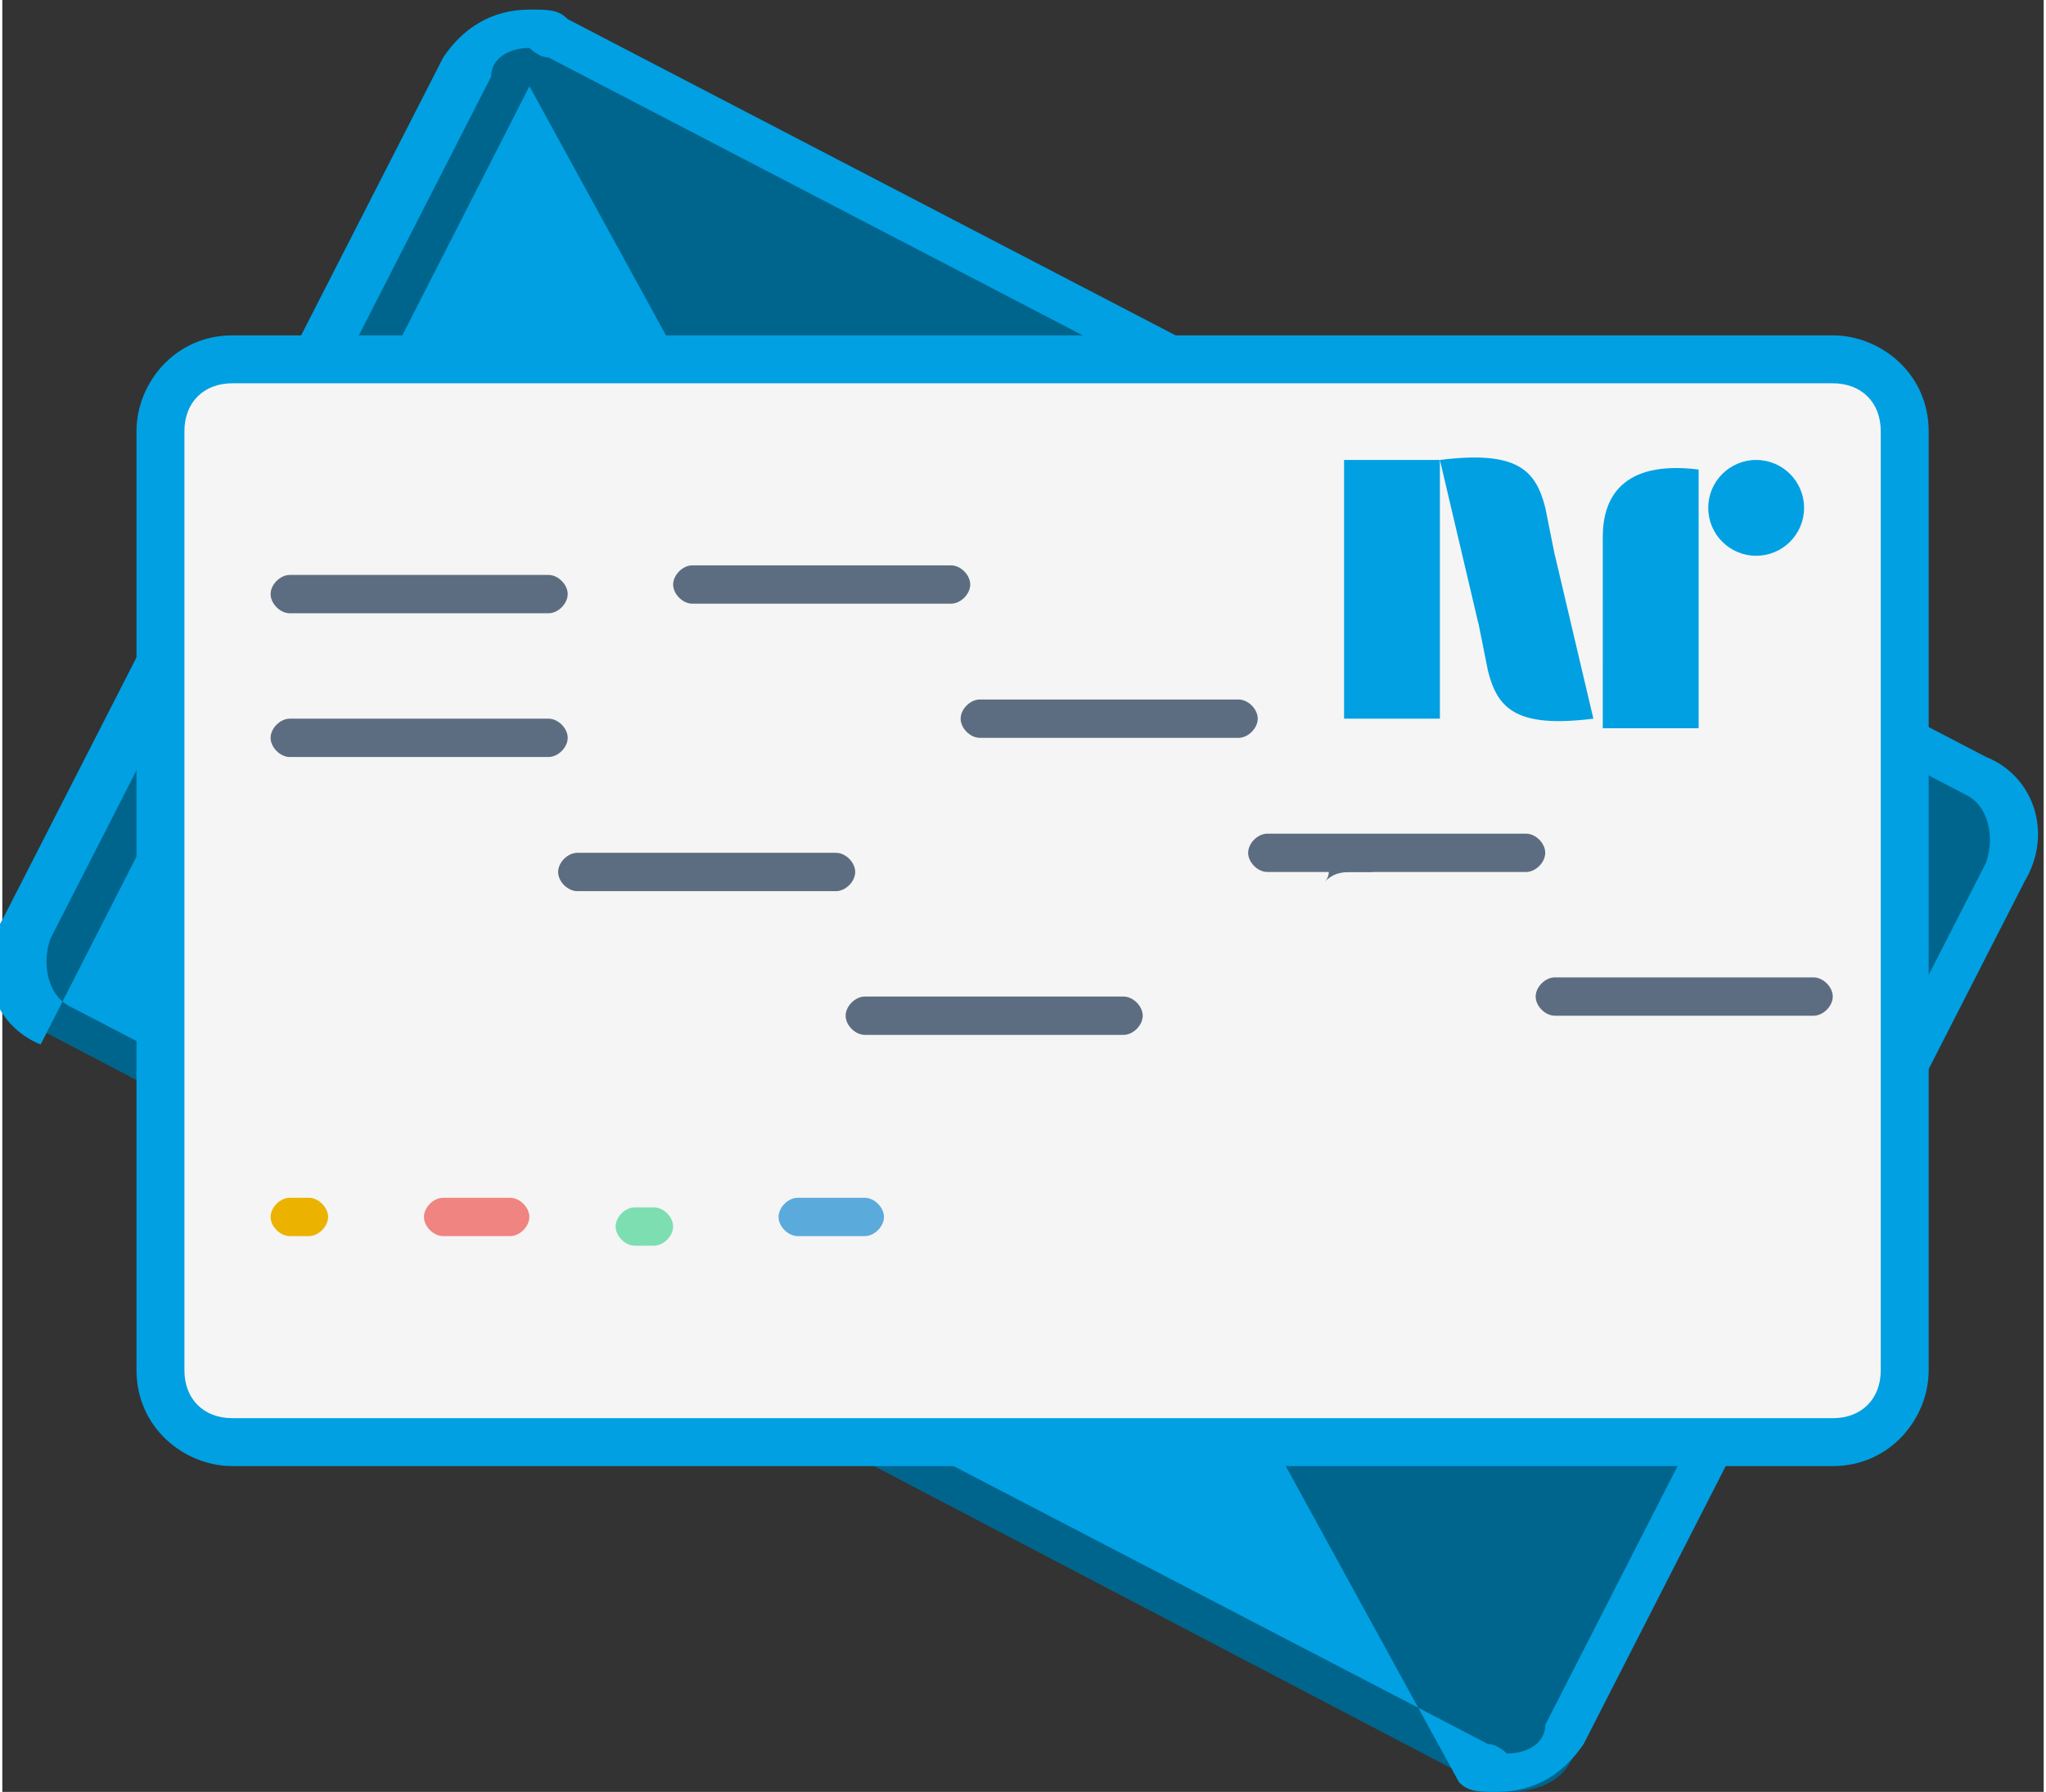
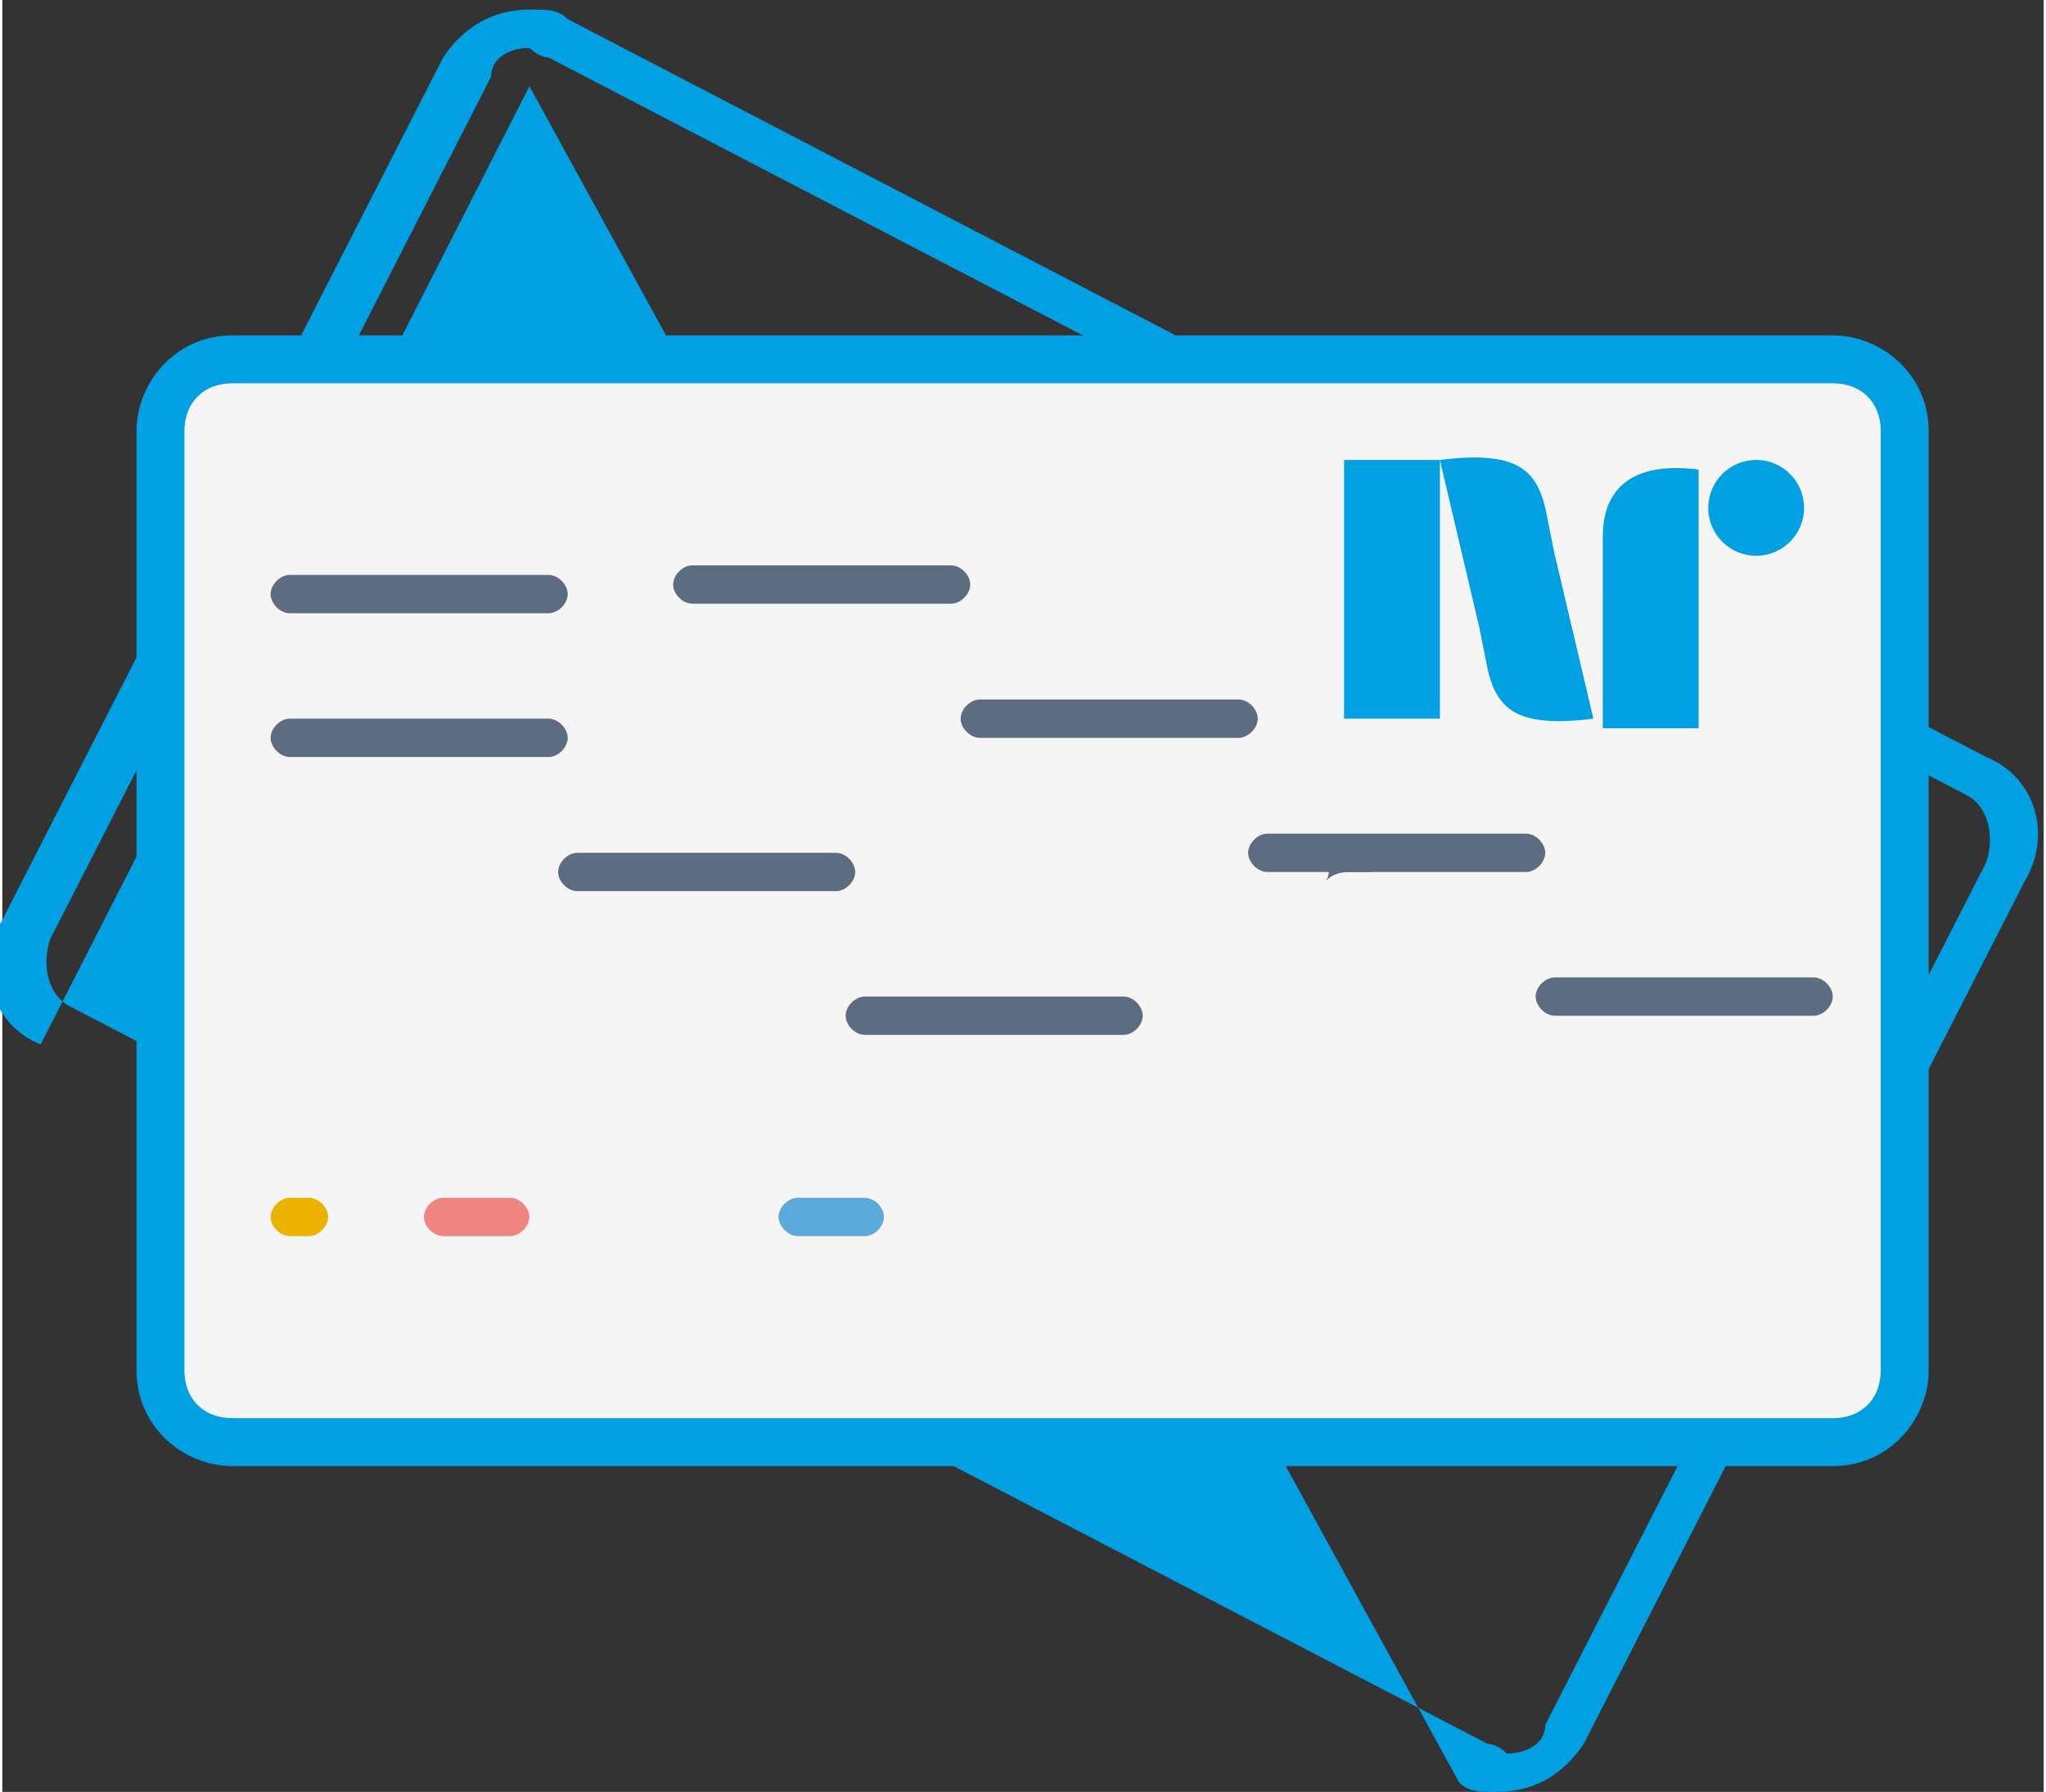
<svg xmlns="http://www.w3.org/2000/svg" xml:space="preserve" width="0.927in" height="0.812in" style="shape-rendering:geometricPrecision; text-rendering:geometricPrecision; image-rendering:optimizeQuality; fill-rule:evenodd; clip-rule:evenodd" viewBox="0 0 0.213 0.187">
  <rect x="0" y="0" width="0.213" height="0.187" fill="#333333" stroke="none" />
  <defs>
    <style type="text/css">
   
    .str1 {stroke:#008AC2;stroke-width:0}
    .str0 {stroke:#008AC2;stroke-width:0.001}
    .fil10 {fill:#00A0E3}
    .fil3 {fill:black}
    .fil5 {fill:whitesmoke}
    .fil1 {fill:#00658C}
    .fil2 {fill:#00A0E3;fill-rule:nonzero}
    .fil9 {fill:#5BAADC;fill-rule:nonzero}
    .fil4 {fill:#5D6D81;fill-rule:nonzero}
    .fil8 {fill:#7DDEB1;fill-rule:nonzero}
    .fil6 {fill:#EBB200;fill-rule:nonzero}
    .fil7 {fill:#F08481;fill-rule:nonzero}
    .fil0 {fill:#FEFEFE;fill-rule:nonzero}
   
  </style>
  </defs>
  <symbol id="Symbol1" viewBox="0.666 0.488 0.178 0.019">
    <path class="fil0" d="M0.666 0.488l0.006 0 0 0.007 0.006 0 0 -0.007 0.006 0 0 0.019 -0.006 0 0 -0.008 -0.006 0 0 0.008 -0.006 0 0 -0.019zm0.02 0l0.007 0 0.004 0.006 0.004 -0.006 0.006 0 -0.007 0.011 0 0.008 -0.006 0 0 -0.008 -0.007 -0.011zm0.022 0l0.009 0c0.002,0 0.003,0 0.004,0.001 0.001,0 0.002,0.001 0.003,0.002 0.001,0.001 0.001,0.002 0.002,0.003 0,0.001 0,0.002 0,0.004 0,0.002 -0,0.004 -0.001,0.005 -0,0.001 -0.001,0.002 -0.002,0.003 -0.001,0.001 -0.002,0.001 -0.003,0.002 -0.001,0 -0.002,0.001 -0.004,0.001l-0.009 0 0 -0.019 0 0 0 9.06298e-007zm0.006 0.004l0 0.01 0.001 0c0.001,0 0.002,-0 0.003,-0 0.001,-0 0.001,-0.001 0.001,-0.001 0,-0.001 0,-0.002 0,-0.003 0,-0.002 -0,-0.003 -0.001,-0.004 -0.001,-0.001 -0.002,-0.001 -0.003,-0.001l-0.001 0 0 0zm0.014 -0.004l0.016 0 0 0.004 -0.01 0 0 0.003 0.009 0 0 0.004 -0.009 0 0 0.004 0.01 0 0 0.004 -0.016 0 0 -0.019 0 0 -9.06298e-007 0zm0.019 0.019l0 -0.019 0.01 0c0.002,0 0.003,0 0.004,0 0.001,0 0.002,0.001 0.002,0.002 0.001,0.001 0.001,0.002 0.001,0.003 0,0.001 -0,0.002 -0.001,0.003 -0,0.001 -0.001,0.001 -0.002,0.002 -0.001,0 -0.001,0.001 -0.002,0.001 0.001,0 0.001,0 0.002,0.001 0,0 0.001,0 0.001,0.001 0,0.001 0.001,0.001 0.001,0.001l0.003 0.006 -0.007 0 -0.003 -0.006c-0,-0.001 -0.001,-0.001 -0.001,-0.001 -0,-0 -0.001,-0 -0.001,-0l-0.001 0 0 0.008 -0.006 0 9.06298e-007 -1.8126e-006zm0.006 -0.011l0.002 0c0,0 0.001,-8.42857e-005 0.002,-0 0,-7.97542e-005 0.001,-0 0.001,-0.001 0,-0 0,-0.001 0,-0.001 0,-0.001 -0,-0.001 -0.001,-0.001 -0,-0 -0.001,-0 -0.002,-0l-0.003 0 0 0.004 0 0zm0.026 0.008l-0.007 0 -0.001 0.003 -0.006 0 0.007 -0.019 0.006 0 0.007 0.019 -0.006 0 -0.001 -0.003 0 0 9.06298e-007 0zm-0.001 -0.004l-0.002 -0.007 -0.002 0.007 0.004 0zm0.01 -0.012l0.011 0c0.002,0 0.003,0 0.004,0.001 0.001,0.001 0.001,0.002 0.001,0.003 0,0.001 -0,0.002 -0.001,0.003 -0,0.001 -0.001,0.001 -0.002,0.001 0.001,0 0.002,0.001 0.003,0.002 0.001,0.001 0.001,0.002 0.001,0.003 0,0.001 -0,0.002 -0.001,0.003 -0,0.001 -0.001,0.001 -0.002,0.002 -0,0 -0.001,0 -0.002,0.001 -0.001,0 -0.002,0 -0.003,0l-0.01 0 0 -0.019 0 0zm0.006 0.007l0.003 0c0.001,0 0.002,-0 0.002,-0 0,-0 0.001,-0.001 0.001,-0.001 0,-0.001 -0,-0.001 -0.001,-0.001 -0,-0 -0.001,-0 -0.002,-0l-0.003 0 0 0.004 0 0zm0 0.007l0.003 0c0.001,0 0.002,-0 0.002,-0.001 0,-0 0.001,-0.001 0.001,-0.001 0,-0.001 -0,-0.001 -0.001,-0.001 -0,-0 -0.001,-0.001 -0.002,-0.001l-0.003 0 0 0.004 0 0 0 9.06298e-007zm0.025 0.001l-0.007 0 -0.001 0.003 -0.006 0 0.007 -0.019 0.006 0 0.007 0.019 -0.006 0 -0.001 -0.003 0 0 9.06298e-007 0zm-0.001 -0.004l-0.002 -0.007 -0.002 0.007 0.004 0zm0.01 -0.012l0.009 0c0.002,0 0.003,0 0.004,0.001 0.001,0 0.002,0.001 0.003,0.002 0.001,0.001 0.001,0.002 0.002,0.003 0,0.001 0,0.002 0,0.004 0,0.002 -0,0.004 -0.001,0.005 -0,0.001 -0.001,0.002 -0.002,0.003 -0.001,0.001 -0.002,0.001 -0.003,0.002 -0.001,0 -0.002,0.001 -0.004,0.001l-0.009 0 0 -0.019 0 0 0 9.06298e-007zm0.006 0.004l0 0.01 0.001 0c0.001,0 0.002,-0 0.003,-0 0.001,-0 0.001,-0.001 0.001,-0.001 0,-0.001 0,-0.002 0,-0.003 0,-0.002 -0,-0.003 -0.001,-0.004 -0.001,-0.001 -0.002,-0.001 -0.003,-0.001l-0.001 0 0 0z" />
  </symbol>
  <symbol id="Symbol4" viewBox="0.794 0.011 0.178 0.076">
    <path class="fil0" d="M0.849 0.011l0.008 0 0 0.019 0.012 0 0 0.006 -0.02 0 0 -0.025 0 0zm0.021 0.012c0,-0.004 0.001,-0.007 0.003,-0.009 0.002,-0.002 0.005,-0.003 0.009,-0.003 0.004,0 0.007,0.001 0.01,0.003 0.002,0.002 0.003,0.005 0.003,0.009 0,0.003 -0,0.005 -0.001,0.007 -0.001,0.002 -0.002,0.003 -0.004,0.004 -0.002,0.001 -0.004,0.002 -0.007,0.002 -0.003,0 -0.005,-0 -0.007,-0.001 -0.002,-0.001 -0.003,-0.002 -0.004,-0.004 -0.001,-0.002 -0.002,-0.004 -0.002,-0.007l0 0 0 9.06298e-007zm0.008 3.44393e-005c0,0.003 0,0.004 0.001,0.005 0.001,0.001 0.002,0.002 0.004,0.002 0.002,0 0.003,-0.001 0.004,-0.002 0.001,-0.001 0.001,-0.003 0.001,-0.006 0,-0.002 -0,-0.004 -0.001,-0.005 -0.001,-0.001 -0.002,-0.002 -0.004,-0.002 -0.002,0 -0.003,0.001 -0.004,0.002 -0.001,0.001 -0.001,0.003 -0.001,0.005l-9.06298e-007 -9.06298e-007zm0.02 0.004l0.007 -0c0,0.001 0,0.002 0.001,0.003 0.001,0.001 0.002,0.002 0.003,0.002 0.001,0 0.002,-0 0.003,-0.001 0.001,-0.001 0.001,-0.001 0.001,-0.002 0,-0.001 -0,-0.001 -0.001,-0.002 -0.001,-0.001 -0.002,-0.001 -0.004,-0.001 -0.003,-0.001 -0.006,-0.002 -0.007,-0.003 -0.001,-0.001 -0.002,-0.003 -0.002,-0.005 0,-0.001 0,-0.002 0.001,-0.004 0.001,-0.001 0.002,-0.002 0.003,-0.003 0.001,-0.001 0.004,-0.001 0.006,-0.001 0.003,0 0.006,0.001 0.007,0.002 0.002,0.001 0.003,0.003 0.003,0.006l-0.007 0c-0,-0.001 -0.001,-0.002 -0.001,-0.002 -0.001,-0.001 -0.001,-0.001 -0.003,-0.001 -0.001,0 -0.002,0 -0.002,0.001 -0,0 -0.001,0.001 -0.001,0.001 0,0 0,0.001 0.001,0.001 0,0 0.001,0.001 0.003,0.001 0.003,0.001 0.006,0.001 0.007,0.002 0.001,0.001 0.003,0.002 0.003,0.003 0.001,0.001 0.001,0.002 0.001,0.004 0,0.002 -0,0.003 -0.001,0.004 -0.001,0.001 -0.002,0.002 -0.004,0.003 -0.002,0.001 -0.004,0.001 -0.006,0.001 -0.004,0 -0.007,-0.001 -0.009,-0.002 -0.002,-0.002 -0.003,-0.004 -0.003,-0.006l9.06298e-007 9.06298e-007z" />
    <path class="fil0" d="M0.812 0.083l-0.009 0 -0.001 0.004 -0.008 0 0.009 -0.025 0.008 0 0.009 0.025 -0.008 0 -0.001 -0.004 0 0 9.06298e-007 0zm-0.002 -0.005l-0.003 -0.009 -0.003 0.009 0.005 0zm0.013 -0.015l0.007 0 0.009 0.014 0 -0.014 0.007 0 0 0.025 -0.007 0 -0.009 -0.014 0 0.014 -0.007 0 0 -0.025zm0.041 0.016l0 -0.005 0.012 0 0 0.011c-0.002,0.002 -0.004,0.003 -0.006,0.003 -0.002,0.001 -0.004,0.001 -0.006,0.001 -0.003,0 -0.005,-0.001 -0.007,-0.002 -0.002,-0.001 -0.003,-0.003 -0.004,-0.004 -0.001,-0.002 -0.002,-0.004 -0.002,-0.007 0,-0.003 0.001,-0.005 0.002,-0.007 0.001,-0.002 0.003,-0.004 0.005,-0.005 0.002,-0.001 0.004,-0.001 0.007,-0.001 0.003,0 0.005,0 0.006,0.001 0.001,0 0.002,0.001 0.003,0.002 0.001,0.001 0.002,0.002 0.002,0.004l-0.007 0.001c-0,-0.001 -0.001,-0.002 -0.002,-0.002 -0.001,-0 -0.002,-0.001 -0.003,-0.001 -0.002,0 -0.003,0.001 -0.004,0.002 -0.001,0.001 -0.002,0.003 -0.002,0.006 0,0.003 0.001,0.005 0.002,0.006 0.001,0.001 0.002,0.002 0.004,0.002 0.001,0 0.002,-0 0.002,-0 0.001,-0 0.002,-0.001 0.003,-0.001l0 -0.002 -0.005 0 0 0 -9.06298e-007 0zm0.016 -0.016l0.021 0 0 0.005 -0.013 0 0 0.004 0.012 0 0 0.005 -0.012 0 0 0.005 0.013 0 0 0.006 -0.021 0 0 -0.025 0 0zm0.024 0l0.008 0 0 0.019 0.012 0 0 0.006 -0.02 0 0 -0.025 0 0zm0.023 0l0.021 0 0 0.005 -0.013 0 0 0.004 0.012 0 0 0.005 -0.012 0 0 0.005 0.013 0 0 0.006 -0.021 0 0 -0.025 0 0zm0.023 0.017l0.007 -0c0,0.001 0,0.002 0.001,0.003 0.001,0.001 0.002,0.002 0.003,0.002 0.001,0 0.002,-0 0.003,-0.001 0.001,-0.001 0.001,-0.001 0.001,-0.002 0,-0.001 -0,-0.001 -0.001,-0.002 -0.001,-0.001 -0.002,-0.001 -0.004,-0.001 -0.003,-0.001 -0.006,-0.002 -0.007,-0.003 -0.001,-0.001 -0.002,-0.003 -0.002,-0.005 0,-0.001 0,-0.002 0.001,-0.004 0.001,-0.001 0.002,-0.002 0.003,-0.003 0.001,-0.001 0.004,-0.001 0.006,-0.001 0.003,0 0.006,0.001 0.007,0.002 0.002,0.001 0.003,0.003 0.003,0.006l-0.007 0c-0,-0.001 -0.001,-0.002 -0.001,-0.002 -0.001,-0.001 -0.001,-0.001 -0.003,-0.001 -0.001,0 -0.002,0 -0.002,0.001 -0,0 -0.001,0.001 -0.001,0.001 0,0 0,0.001 0.001,0.001 0,0 0.001,0.001 0.003,0.001 0.003,0.001 0.006,0.001 0.007,0.002 0.001,0.001 0.003,0.002 0.003,0.003 0.001,0.001 0.001,0.002 0.001,0.004 0,0.002 -0,0.003 -0.001,0.004 -0.001,0.001 -0.002,0.002 -0.004,0.003 -0.002,0.001 -0.004,0.001 -0.006,0.001 -0.004,0 -0.007,-0.001 -0.009,-0.002 -0.002,-0.002 -0.003,-0.004 -0.003,-0.006l9.06298e-007 9.06298e-007z" />
  </symbol>
  <symbol id="Symbol2" viewBox="0.877 -0.47 0.178 0.03">
    <path class="fil0" d="M0.877 -0.469l0.017 0c0.003,0 0.005,0.001 0.006,0.002 0.001,0.001 0.002,0.003 0.002,0.005 0,0.002 -0.001,0.003 -0.002,0.004 -0.001,0.001 -0.002,0.001 -0.003,0.002 0.002,0 0.004,0.001 0.005,0.003 0.001,0.001 0.001,0.003 0.001,0.005 0,0.001 -0,0.003 -0.001,0.004 -0.001,0.001 -0.002,0.002 -0.003,0.003 -0.001,0 -0.002,0.001 -0.003,0.001 -0.002,0 -0.003,0 -0.004,0l-0.015 0 0 -0.029 0 0 0 -9.06298e-007zm0.009 0.011l0.004 0c0.001,0 0.002,-0 0.003,-0.001 0.001,-0 0.001,-0.001 0.001,-0.002 0,-0.001 -0,-0.001 -0.001,-0.002 -0.001,-0 -0.001,-0.001 -0.003,-0.001l-0.004 0 0 0.005 -9.06298e-007 0zm0 0.011l0.005 0c0.002,0 0.003,-0 0.003,-0.001 0.001,-0.001 0.001,-0.001 0.001,-0.002 0,-0.001 -0,-0.002 -0.001,-0.002 -0.001,-0.001 -0.002,-0.001 -0.003,-0.001l-0.005 0 0 0.006zm0.02 -0.008c0,-0.005 0.001,-0.008 0.004,-0.011 0.003,-0.003 0.006,-0.004 0.011,-0.004 0.005,0 0.008,0.001 0.011,0.004 0.003,0.003 0.004,0.006 0.004,0.011 0,0.003 -0.001,0.006 -0.002,0.008 -0.001,0.002 -0.003,0.004 -0.005,0.005 -0.002,0.001 -0.005,0.002 -0.008,0.002 -0.003,0 -0.006,-0.001 -0.008,-0.002 -0.002,-0.001 -0.004,-0.003 -0.005,-0.005 -0.001,-0.002 -0.002,-0.005 -0.002,-0.008l0 0 9.06298e-007 1.8126e-006zm0.009 3.98771e-005c0,0.003 0.001,0.005 0.002,0.006 0.001,0.001 0.003,0.002 0.004,0.002 0.002,0 0.003,-0.001 0.004,-0.002 0.001,-0.001 0.002,-0.003 0.002,-0.007 0,-0.003 -0.001,-0.005 -0.002,-0.006 -0.001,-0.001 -0.003,-0.002 -0.004,-0.002 -0.002,0 -0.003,0.001 -0.004,0.002 -0.001,0.001 -0.002,0.003 -0.002,0.006l0 -9.06298e-007zm0.023 0.005l0.008 -0.001c0,0.001 0.001,0.002 0.001,0.003 0.001,0.001 0.002,0.002 0.004,0.002 0.001,0 0.002,-0 0.003,-0.001 0.001,-0.001 0.001,-0.001 0.001,-0.002 0,-0.001 -0,-0.001 -0.001,-0.002 -0.001,-0.001 -0.002,-0.001 -0.005,-0.002 -0.004,-0.001 -0.007,-0.002 -0.008,-0.003 -0.002,-0.001 -0.003,-0.003 -0.003,-0.006 0,-0.001 0,-0.003 0.001,-0.004 0.001,-0.001 0.002,-0.002 0.004,-0.003 0.002,-0.001 0.004,-0.001 0.007,-0.001 0.004,0 0.006,0.001 0.008,0.002 0.002,0.001 0.003,0.004 0.003,0.007l-0.008 0c-0,-0.001 -0.001,-0.002 -0.001,-0.003 -0.001,-0.001 -0.002,-0.001 -0.003,-0.001 -0.001,0 -0.002,0 -0.002,0.001 -0.001,0 -0.001,0.001 -0.001,0.002 0,0 0,0.001 0.001,0.001 0,0 0.001,0.001 0.003,0.001 0.004,0.001 0.007,0.002 0.008,0.003 0.002,0.001 0.003,0.002 0.004,0.003 0.001,0.001 0.001,0.003 0.001,0.004 0,0.002 -0.001,0.004 -0.002,0.005 -0.001,0.002 -0.002,0.003 -0.004,0.004 -0.002,0.001 -0.004,0.001 -0.007,0.001 -0.005,0 -0.008,-0.001 -0.01,-0.003 -0.002,-0.002 -0.003,-0.004 -0.003,-0.007l0 0 9.06298e-007 0zm0.028 -0.019l0.027 0 0 0.007 -0.009 0 0 0.022 -0.009 0 0 -0.022 -0.009 0 0 -0.007 0 0zm0.028 0.014c0,-0.005 0.001,-0.008 0.004,-0.011 0.003,-0.003 0.006,-0.004 0.011,-0.004 0.005,0 0.008,0.001 0.011,0.004 0.003,0.003 0.004,0.006 0.004,0.011 0,0.003 -0.001,0.006 -0.002,0.008 -0.001,0.002 -0.003,0.004 -0.005,0.005 -0.002,0.001 -0.005,0.002 -0.008,0.002 -0.003,0 -0.006,-0.001 -0.008,-0.002 -0.002,-0.001 -0.004,-0.003 -0.005,-0.005 -0.001,-0.002 -0.002,-0.005 -0.002,-0.008l0 0 9.06298e-007 1.8126e-006zm0.009 3.98771e-005c0,0.003 0.001,0.005 0.002,0.006 0.001,0.001 0.003,0.002 0.004,0.002 0.002,0 0.003,-0.001 0.004,-0.002 0.001,-0.001 0.002,-0.003 0.002,-0.007 0,-0.003 -0.001,-0.005 -0.002,-0.006 -0.001,-0.001 -0.003,-0.002 -0.004,-0.002 -0.002,0 -0.003,0.001 -0.004,0.002 -0.001,0.001 -0.002,0.003 -0.002,0.006l0 -9.06298e-007zm0.025 -0.014l0.008 0 0.011 0.016 0 -0.016 0.008 0 0 0.029 -0.008 0 -0.011 -0.016 0 0.016 -0.008 0 0 -0.029z" />
  </symbol>
  <symbol id="Fm1-292-0" viewBox="2.973 0.536 1.902 0.203">
    <path class="fil0" d="M2.973 0.536l0.063 0 0 0.071 0.069 0 0 -0.071 0.063 0 0 0.203 -0.063 0 0 -0.082 -0.069 0 0 0.082 -0.063 0 0 -0.203zm0.21 0l0.07 0 0.041 0.068 0.041 -0.068 0.069 0 -0.079 0.118 0 0.085 -0.063 0 0 -0.085 -0.079 -0.118zm0.236 0l0.093 0c0.018,0 0.033,0.003 0.044,0.007 0.011,0.005 0.021,0.012 0.028,0.021 0.007,0.009 0.013,0.02 0.016,0.033 0.003,0.012 0.005,0.025 0.005,0.039 0,0.022 -0.002,0.038 -0.007,0.05 -0.005,0.012 -0.012,0.022 -0.021,0.03 -0.009,0.008 -0.018,0.013 -0.028,0.016 -0.014,0.004 -0.026,0.006 -0.037,0.006l-0.093 0 0 -0.203 9.06298e-007 0zm0.063 0.046l0 0.111 0.015 0c0.013,0 0.022,-0.001 0.028,-0.004 0.006,-0.003 0.01,-0.008 0.013,-0.015 0.003,-0.007 0.005,-0.019 0.005,-0.035 0,-0.021 -0.003,-0.036 -0.01,-0.044 -0.007,-0.008 -0.019,-0.012 -0.035,-0.012l-0.016 0 -9.06298e-007 0zm0.151 -0.046l0.168 0 0 0.043 -0.105 0 0 0.032 0.098 0 0 0.041 -0.098 0 0 0.04 0.108 0 0 0.046 -0.171 0 0 -0.203 0 -9.06298e-007zm0.2 0.203l0 -0.203 0.104 0c0.019,0 0.034,0.002 0.044,0.005 0.01,0.003 0.019,0.009 0.025,0.018 0.006,0.009 0.009,0.02 0.009,0.033 0,0.011 -0.002,0.021 -0.007,0.029 -0.005,0.008 -0.011,0.015 -0.02,0.02 -0.005,0.003 -0.013,0.006 -0.022,0.008 0.007,0.003 0.013,0.005 0.016,0.008 0.002,0.002 0.006,0.005 0.01,0.011 0.004,0.005 0.007,0.01 0.009,0.013l0.03 0.059 -0.071 0 -0.033 -0.062c-0.004,-0.008 -0.008,-0.013 -0.011,-0.016 -0.004,-0.003 -0.01,-0.005 -0.015,-0.005l-0.006 0 0 0.082 -0.063 0zm0.063 -0.121l0.026 0c0.003,0 0.008,-0.001 0.017,-0.003 0.004,-0.001 0.008,-0.003 0.01,-0.006 0.003,-0.003 0.004,-0.007 0.004,-0.012 0,-0.007 -0.002,-0.012 -0.006,-0.015 -0.004,-0.004 -0.012,-0.005 -0.023,-0.005l-0.028 0 0 0.041 9.06298e-007 0zm0.276 0.087l-0.071 0 -0.01 0.033 -0.064 0 0.076 -0.203 0.068 0 0.076 0.203 -0.066 0 -0.01 -0.033 9.06298e-007 0zm-0.013 -0.044l-0.022 -0.073 -0.022 0.073 0.045 0zm0.103 -0.125l0.117 0c0.02,0 0.035,0.005 0.045,0.015 0.01,0.01 0.016,0.022 0.016,0.036 0,0.012 -0.004,0.022 -0.011,0.031 -0.005,0.006 -0.012,0.01 -0.022,0.014 0.015,0.003 0.025,0.01 0.032,0.018 0.007,0.009 0.01,0.019 0.01,0.032 0,0.011 -0.002,0.02 -0.007,0.028 -0.005,0.008 -0.012,0.015 -0.02,0.02 -0.005,0.003 -0.013,0.005 -0.024,0.007 -0.014,0.002 -0.023,0.003 -0.028,0.003l-0.108 0 0 -0.203 -9.06298e-007 9.06298e-007zm0.063 0.08l0.027 0c0.01,0 0.017,-0.002 0.02,-0.005 0.004,-0.003 0.006,-0.008 0.006,-0.015 0,-0.006 -0.002,-0.011 -0.006,-0.014 -0.004,-0.003 -0.011,-0.005 -0.02,-0.005l-0.028 0 0 0.038 0 9.06298e-007zm0 0.08l0.032 0c0.011,0 0.018,-0.002 0.023,-0.006 0.004,-0.004 0.007,-0.009 0.007,-0.015 0,-0.006 -0.002,-0.011 -0.007,-0.014 -0.004,-0.004 -0.012,-0.005 -0.023,-0.005l-0.032 0 0 0.041 9.06298e-007 0zm0.272 0.01l-0.071 0 -0.01 0.033 -0.064 0 0.076 -0.203 0.068 0 0.076 0.203 -0.066 0 -0.01 -0.033 9.06298e-007 0zm-0.013 -0.044l-0.022 -0.073 -0.022 0.073 0.045 0zm0.104 -0.125l0.093 0c0.018,0 0.033,0.003 0.044,0.007 0.011,0.005 0.021,0.012 0.028,0.021 0.007,0.009 0.013,0.02 0.016,0.033 0.003,0.012 0.005,0.025 0.005,0.039 0,0.022 -0.002,0.038 -0.007,0.05 -0.005,0.012 -0.012,0.022 -0.021,0.03 -0.009,0.008 -0.018,0.013 -0.028,0.016 -0.014,0.004 -0.026,0.006 -0.037,0.006l-0.093 0 0 -0.203 9.06298e-007 0zm0.063 0.046l0 0.111 0.015 0c0.013,0 0.022,-0.001 0.028,-0.004 0.006,-0.003 0.01,-0.008 0.013,-0.015 0.003,-0.007 0.005,-0.019 0.005,-0.035 0,-0.021 -0.003,-0.036 -0.01,-0.044 -0.007,-0.008 -0.019,-0.012 -0.035,-0.012l-0.016 0 -9.06298e-007 0z" />
  </symbol>
  <symbol id="Fm2-293-0" viewBox="5.225 -9.632 1.902 0.317">
    <path class="fil0" d="M5.225 -9.627l0.177 0c0.03,0 0.052,0.007 0.068,0.022 0.016,0.015 0.024,0.033 0.024,0.054 0,0.018 -0.006,0.034 -0.017,0.047 -0.008,0.009 -0.019,0.015 -0.033,0.02 0.022,0.005 0.038,0.014 0.049,0.027 0.01,0.013 0.016,0.029 0.016,0.049 0,0.016 -0.004,0.03 -0.011,0.043 -0.007,0.013 -0.017,0.023 -0.03,0.03 -0.008,0.005 -0.02,0.008 -0.036,0.01 -0.021,0.003 -0.035,0.004 -0.042,0.004l-0.163 0 0 -0.306 0 1.8126e-006zm0.096 0.12l0.041 0c0.015,0 0.025,-0.003 0.031,-0.008 0.006,-0.005 0.009,-0.012 0.009,-0.022 0,-0.009 -0.003,-0.016 -0.009,-0.021 -0.006,-0.005 -0.016,-0.008 -0.03,-0.008l-0.042 0 0 0.058zm0 0.12l0.048 0c0.016,0 0.028,-0.003 0.034,-0.009 0.007,-0.006 0.01,-0.014 0.01,-0.023 0,-0.009 -0.003,-0.016 -0.01,-0.022 -0.007,-0.005 -0.018,-0.008 -0.035,-0.008l-0.048 0 0 0.062zm0.217 -0.087c0,-0.05 0.014,-0.089 0.042,-0.117 0.028,-0.028 0.067,-0.042 0.116,-0.042 0.051,0 0.09,0.014 0.118,0.041 0.028,0.027 0.041,0.066 0.041,0.115 0,0.036 -0.006,0.065 -0.018,0.088 -0.012,0.023 -0.029,0.041 -0.052,0.054 -0.023,0.013 -0.051,0.019 -0.085,0.019 -0.035,0 -0.063,-0.005 -0.086,-0.016 -0.023,-0.011 -0.041,-0.028 -0.055,-0.052 -0.014,-0.024 -0.021,-0.054 -0.021,-0.089l0 -1.8126e-006zm0.095 0c0,0.031 0.006,0.053 0.017,0.067 0.011,0.013 0.027,0.02 0.047,0.02 0.02,0 0.036,-0.007 0.047,-0.02 0.011,-0.013 0.017,-0.037 0.017,-0.071 0,-0.029 -0.006,-0.05 -0.017,-0.063 -0.012,-0.013 -0.027,-0.02 -0.047,-0.02 -0.019,0 -0.034,0.007 -0.046,0.02 -0.012,0.013 -0.017,0.036 -0.017,0.067zm0.249 0.051l0.09 -0.006c0.002,0.015 0.006,0.026 0.012,0.033 0.01,0.012 0.024,0.019 0.042,0.019 0.013,0 0.024,-0.003 0.031,-0.009 0.007,-0.006 0.011,-0.014 0.011,-0.022 0,-0.008 -0.003,-0.015 -0.01,-0.021 -0.007,-0.006 -0.023,-0.012 -0.049,-0.018 -0.042,-0.009 -0.071,-0.022 -0.089,-0.037 -0.018,-0.015 -0.027,-0.035 -0.027,-0.059 0,-0.016 0.005,-0.031 0.014,-0.045 0.009,-0.014 0.023,-0.025 0.041,-0.033 0.018,-0.008 0.043,-0.012 0.075,-0.012 0.039,0 0.069,0.007 0.09,0.022 0.021,0.015 0.033,0.038 0.037,0.069l-0.089 0.005c-0.002,-0.014 -0.007,-0.024 -0.015,-0.03 -0.008,-0.006 -0.018,-0.009 -0.031,-0.009 -0.011,0 -0.019,0.002 -0.025,0.007 -0.006,0.005 -0.008,0.01 -0.008,0.017 0,0.005 0.002,0.009 0.007,0.013 0.004,0.004 0.015,0.008 0.032,0.011 0.041,0.009 0.071,0.018 0.089,0.027 0.018,0.009 0.031,0.02 0.039,0.034 0.008,0.013 0.012,0.029 0.012,0.045 0,0.02 -0.005,0.038 -0.016,0.054 -0.011,0.017 -0.026,0.029 -0.046,0.038 -0.019,0.009 -0.044,0.013 -0.074,0.013 -0.052,0 -0.088,-0.01 -0.108,-0.03 -0.02,-0.02 -0.031,-0.046 -0.034,-0.076l9.06298e-007 0zm0.296 -0.205l0.288 0 0 0.076 -0.097 0 0 0.231 -0.095 0 0 -0.231 -0.097 0 0 -0.076 -9.06298e-007 0zm0.296 0.153c0,-0.05 0.014,-0.089 0.042,-0.117 0.028,-0.028 0.067,-0.042 0.116,-0.042 0.051,0 0.09,0.014 0.118,0.041 0.028,0.027 0.041,0.066 0.041,0.115 0,0.036 -0.006,0.065 -0.018,0.088 -0.012,0.023 -0.029,0.041 -0.052,0.054 -0.023,0.013 -0.051,0.019 -0.085,0.019 -0.035,0 -0.063,-0.005 -0.086,-0.016 -0.023,-0.011 -0.041,-0.028 -0.055,-0.052 -0.014,-0.024 -0.021,-0.054 -0.021,-0.089l0 -1.8126e-006zm0.095 0c0,0.031 0.006,0.053 0.017,0.067 0.011,0.013 0.027,0.02 0.047,0.02 0.02,0 0.036,-0.007 0.047,-0.02 0.011,-0.013 0.017,-0.037 0.017,-0.071 0,-0.029 -0.006,-0.05 -0.017,-0.063 -0.012,-0.013 -0.027,-0.02 -0.047,-0.02 -0.019,0 -0.034,0.007 -0.046,0.02 -0.012,0.013 -0.017,0.036 -0.017,0.067zm0.266 -0.154l0.088 0 0.115 0.169 0 -0.169 0.089 0 0 0.306 -0.089 0 -0.115 -0.168 0 0.168 -0.089 0 0 -0.306z" />
  </symbol>
  <symbol id="Symbol6" viewBox="0.877 -0.47 0.178 0.03">
    <path class="fil0" d="M0.877 -0.469l0.017 0c0.003,0 0.005,0.001 0.006,0.002 0.001,0.001 0.002,0.003 0.002,0.005 0,0.002 -0.001,0.003 -0.002,0.004 -0.001,0.001 -0.002,0.001 -0.003,0.002 0.002,0 0.004,0.001 0.005,0.003 0.001,0.001 0.001,0.003 0.001,0.005 0,0.001 -0,0.003 -0.001,0.004 -0.001,0.001 -0.002,0.002 -0.003,0.003 -0.001,0 -0.002,0.001 -0.003,0.001 -0.002,0 -0.003,0 -0.004,0l-0.015 0 0 -0.029 0 0 0 -9.06298e-007zm0.009 0.011l0.004 0c0.001,0 0.002,-0 0.003,-0.001 0.001,-0 0.001,-0.001 0.001,-0.002 0,-0.001 -0,-0.001 -0.001,-0.002 -0.001,-0 -0.001,-0.001 -0.003,-0.001l-0.004 0 0 0.005 -9.06298e-007 0zm0 0.011l0.005 0c0.002,0 0.003,-0 0.003,-0.001 0.001,-0.001 0.001,-0.001 0.001,-0.002 0,-0.001 -0,-0.002 -0.001,-0.002 -0.001,-0.001 -0.002,-0.001 -0.003,-0.001l-0.005 0 0 0.006zm0.02 -0.008c0,-0.005 0.001,-0.008 0.004,-0.011 0.003,-0.003 0.006,-0.004 0.011,-0.004 0.005,0 0.008,0.001 0.011,0.004 0.003,0.003 0.004,0.006 0.004,0.011 0,0.003 -0.001,0.006 -0.002,0.008 -0.001,0.002 -0.003,0.004 -0.005,0.005 -0.002,0.001 -0.005,0.002 -0.008,0.002 -0.003,0 -0.006,-0.001 -0.008,-0.002 -0.002,-0.001 -0.004,-0.003 -0.005,-0.005 -0.001,-0.002 -0.002,-0.005 -0.002,-0.008l0 0 9.06298e-007 1.8126e-006zm0.009 3.98771e-005c0,0.003 0.001,0.005 0.002,0.006 0.001,0.001 0.003,0.002 0.004,0.002 0.002,0 0.003,-0.001 0.004,-0.002 0.001,-0.001 0.002,-0.003 0.002,-0.007 0,-0.003 -0.001,-0.005 -0.002,-0.006 -0.001,-0.001 -0.003,-0.002 -0.004,-0.002 -0.002,0 -0.003,0.001 -0.004,0.002 -0.001,0.001 -0.002,0.003 -0.002,0.006l0 -9.06298e-007zm0.023 0.005l0.008 -0.001c0,0.001 0.001,0.002 0.001,0.003 0.001,0.001 0.002,0.002 0.004,0.002 0.001,0 0.002,-0 0.003,-0.001 0.001,-0.001 0.001,-0.001 0.001,-0.002 0,-0.001 -0,-0.001 -0.001,-0.002 -0.001,-0.001 -0.002,-0.001 -0.005,-0.002 -0.004,-0.001 -0.007,-0.002 -0.008,-0.003 -0.002,-0.001 -0.003,-0.003 -0.003,-0.006 0,-0.001 0,-0.003 0.001,-0.004 0.001,-0.001 0.002,-0.002 0.004,-0.003 0.002,-0.001 0.004,-0.001 0.007,-0.001 0.004,0 0.006,0.001 0.008,0.002 0.002,0.001 0.003,0.004 0.003,0.007l-0.008 0c-0,-0.001 -0.001,-0.002 -0.001,-0.003 -0.001,-0.001 -0.002,-0.001 -0.003,-0.001 -0.001,0 -0.002,0 -0.002,0.001 -0.001,0 -0.001,0.001 -0.001,0.002 0,0 0,0.001 0.001,0.001 0,0 0.001,0.001 0.003,0.001 0.004,0.001 0.007,0.002 0.008,0.003 0.002,0.001 0.003,0.002 0.004,0.003 0.001,0.001 0.001,0.003 0.001,0.004 0,0.002 -0.001,0.004 -0.002,0.005 -0.001,0.002 -0.002,0.003 -0.004,0.004 -0.002,0.001 -0.004,0.001 -0.007,0.001 -0.005,0 -0.008,-0.001 -0.01,-0.003 -0.002,-0.002 -0.003,-0.004 -0.003,-0.007l0 0 9.06298e-007 0zm0.028 -0.019l0.027 0 0 0.007 -0.009 0 0 0.022 -0.009 0 0 -0.022 -0.009 0 0 -0.007 0 0zm0.028 0.014c0,-0.005 0.001,-0.008 0.004,-0.011 0.003,-0.003 0.006,-0.004 0.011,-0.004 0.005,0 0.008,0.001 0.011,0.004 0.003,0.003 0.004,0.006 0.004,0.011 0,0.003 -0.001,0.006 -0.002,0.008 -0.001,0.002 -0.003,0.004 -0.005,0.005 -0.002,0.001 -0.005,0.002 -0.008,0.002 -0.003,0 -0.006,-0.001 -0.008,-0.002 -0.002,-0.001 -0.004,-0.003 -0.005,-0.005 -0.001,-0.002 -0.002,-0.005 -0.002,-0.008l0 0 9.06298e-007 1.8126e-006zm0.009 3.98771e-005c0,0.003 0.001,0.005 0.002,0.006 0.001,0.001 0.003,0.002 0.004,0.002 0.002,0 0.003,-0.001 0.004,-0.002 0.001,-0.001 0.002,-0.003 0.002,-0.007 0,-0.003 -0.001,-0.005 -0.002,-0.006 -0.001,-0.001 -0.003,-0.002 -0.004,-0.002 -0.002,0 -0.003,0.001 -0.004,0.002 -0.001,0.001 -0.002,0.003 -0.002,0.006l0 -9.06298e-007zm0.025 -0.014l0.008 0 0.011 0.016 0 -0.016 0.008 0 0 0.029 -0.008 0 -0.011 -0.016 0 0.016 -0.008 0 0 -0.029z" />
  </symbol>
  <symbol id="Symbol8" viewBox="0.794 0.011 0.178 0.076">
    <path class="fil0" d="M0.849 0.011l0.008 0 0 0.019 0.012 0 0 0.006 -0.02 0 0 -0.025 0 0zm0.021 0.012c0,-0.004 0.001,-0.007 0.003,-0.009 0.002,-0.002 0.005,-0.003 0.009,-0.003 0.004,0 0.007,0.001 0.01,0.003 0.002,0.002 0.003,0.005 0.003,0.009 0,0.003 -0,0.005 -0.001,0.007 -0.001,0.002 -0.002,0.003 -0.004,0.004 -0.002,0.001 -0.004,0.002 -0.007,0.002 -0.003,0 -0.005,-0 -0.007,-0.001 -0.002,-0.001 -0.003,-0.002 -0.004,-0.004 -0.001,-0.002 -0.002,-0.004 -0.002,-0.007l0 0 0 9.06298e-007zm0.008 3.44393e-005c0,0.003 0,0.004 0.001,0.005 0.001,0.001 0.002,0.002 0.004,0.002 0.002,0 0.003,-0.001 0.004,-0.002 0.001,-0.001 0.001,-0.003 0.001,-0.006 0,-0.002 -0,-0.004 -0.001,-0.005 -0.001,-0.001 -0.002,-0.002 -0.004,-0.002 -0.002,0 -0.003,0.001 -0.004,0.002 -0.001,0.001 -0.001,0.003 -0.001,0.005l-9.06298e-007 -9.06298e-007zm0.02 0.004l0.007 -0c0,0.001 0,0.002 0.001,0.003 0.001,0.001 0.002,0.002 0.003,0.002 0.001,0 0.002,-0 0.003,-0.001 0.001,-0.001 0.001,-0.001 0.001,-0.002 0,-0.001 -0,-0.001 -0.001,-0.002 -0.001,-0.001 -0.002,-0.001 -0.004,-0.001 -0.003,-0.001 -0.006,-0.002 -0.007,-0.003 -0.001,-0.001 -0.002,-0.003 -0.002,-0.005 0,-0.001 0,-0.002 0.001,-0.004 0.001,-0.001 0.002,-0.002 0.003,-0.003 0.001,-0.001 0.004,-0.001 0.006,-0.001 0.003,0 0.006,0.001 0.007,0.002 0.002,0.001 0.003,0.003 0.003,0.006l-0.007 0c-0,-0.001 -0.001,-0.002 -0.001,-0.002 -0.001,-0.001 -0.001,-0.001 -0.003,-0.001 -0.001,0 -0.002,0 -0.002,0.001 -0,0 -0.001,0.001 -0.001,0.001 0,0 0,0.001 0.001,0.001 0,0 0.001,0.001 0.003,0.001 0.003,0.001 0.006,0.001 0.007,0.002 0.001,0.001 0.003,0.002 0.003,0.003 0.001,0.001 0.001,0.002 0.001,0.004 0,0.002 -0,0.003 -0.001,0.004 -0.001,0.001 -0.002,0.002 -0.004,0.003 -0.002,0.001 -0.004,0.001 -0.006,0.001 -0.004,0 -0.007,-0.001 -0.009,-0.002 -0.002,-0.002 -0.003,-0.004 -0.003,-0.006l9.06298e-007 9.06298e-007z" />
    <path class="fil0" d="M0.812 0.083l-0.009 0 -0.001 0.004 -0.008 0 0.009 -0.025 0.008 0 0.009 0.025 -0.008 0 -0.001 -0.004 0 0 9.06298e-007 0zm-0.002 -0.005l-0.003 -0.009 -0.003 0.009 0.005 0zm0.013 -0.015l0.007 0 0.009 0.014 0 -0.014 0.007 0 0 0.025 -0.007 0 -0.009 -0.014 0 0.014 -0.007 0 0 -0.025zm0.041 0.016l0 -0.005 0.012 0 0 0.011c-0.002,0.002 -0.004,0.003 -0.006,0.003 -0.002,0.001 -0.004,0.001 -0.006,0.001 -0.003,0 -0.005,-0.001 -0.007,-0.002 -0.002,-0.001 -0.003,-0.003 -0.004,-0.004 -0.001,-0.002 -0.002,-0.004 -0.002,-0.007 0,-0.003 0.001,-0.005 0.002,-0.007 0.001,-0.002 0.003,-0.004 0.005,-0.005 0.002,-0.001 0.004,-0.001 0.007,-0.001 0.003,0 0.005,0 0.006,0.001 0.001,0 0.002,0.001 0.003,0.002 0.001,0.001 0.002,0.002 0.002,0.004l-0.007 0.001c-0,-0.001 -0.001,-0.002 -0.002,-0.002 -0.001,-0 -0.002,-0.001 -0.003,-0.001 -0.002,0 -0.003,0.001 -0.004,0.002 -0.001,0.001 -0.002,0.003 -0.002,0.006 0,0.003 0.001,0.005 0.002,0.006 0.001,0.001 0.002,0.002 0.004,0.002 0.001,0 0.002,-0 0.002,-0 0.001,-0 0.002,-0.001 0.003,-0.001l0 -0.002 -0.005 0 0 0 -9.06298e-007 0zm0.016 -0.016l0.021 0 0 0.005 -0.013 0 0 0.004 0.012 0 0 0.005 -0.012 0 0 0.005 0.013 0 0 0.006 -0.021 0 0 -0.025 0 0zm0.024 0l0.008 0 0 0.019 0.012 0 0 0.006 -0.02 0 0 -0.025 0 0zm0.023 0l0.021 0 0 0.005 -0.013 0 0 0.004 0.012 0 0 0.005 -0.012 0 0 0.005 0.013 0 0 0.006 -0.021 0 0 -0.025 0 0zm0.023 0.017l0.007 -0c0,0.001 0,0.002 0.001,0.003 0.001,0.001 0.002,0.002 0.003,0.002 0.001,0 0.002,-0 0.003,-0.001 0.001,-0.001 0.001,-0.001 0.001,-0.002 0,-0.001 -0,-0.001 -0.001,-0.002 -0.001,-0.001 -0.002,-0.001 -0.004,-0.001 -0.003,-0.001 -0.006,-0.002 -0.007,-0.003 -0.001,-0.001 -0.002,-0.003 -0.002,-0.005 0,-0.001 0,-0.002 0.001,-0.004 0.001,-0.001 0.002,-0.002 0.003,-0.003 0.001,-0.001 0.004,-0.001 0.006,-0.001 0.003,0 0.006,0.001 0.007,0.002 0.002,0.001 0.003,0.003 0.003,0.006l-0.007 0c-0,-0.001 -0.001,-0.002 -0.001,-0.002 -0.001,-0.001 -0.001,-0.001 -0.003,-0.001 -0.001,0 -0.002,0 -0.002,0.001 -0,0 -0.001,0.001 -0.001,0.001 0,0 0,0.001 0.001,0.001 0,0 0.001,0.001 0.003,0.001 0.003,0.001 0.006,0.001 0.007,0.002 0.001,0.001 0.003,0.002 0.003,0.003 0.001,0.001 0.001,0.002 0.001,0.004 0,0.002 -0,0.003 -0.001,0.004 -0.001,0.001 -0.002,0.002 -0.004,0.003 -0.002,0.001 -0.004,0.001 -0.006,0.001 -0.004,0 -0.007,-0.001 -0.009,-0.002 -0.002,-0.002 -0.003,-0.004 -0.003,-0.006l9.06298e-007 9.06298e-007z" />
  </symbol>
  <symbol id="Fm3-94-0" viewBox="0.473 -0.891 0.808 0.982">
    <polygon class="fil0 str0" points="0.71,-0.608 0.647,-0.608 0.647,-0.668 0.71,-0.668 " />
    <polygon class="fil0 str0" points="0.619,-0.585 0.595,-0.585 0.595,-0.608 0.619,-0.608 " />
    <polygon class="fil0 str0" points="1.279,-0.673 1.216,-0.673 1.216,-0.734 1.279,-0.734 " />
    <polygon class="fil0 str0" points="1.189,-0.65 1.165,-0.65 1.165,-0.673 1.189,-0.673 " />
    <polygon class="fil0 str0" points="0.757,-0.304 0.719,-0.304 0.719,-0.34 0.757,-0.34 " />
    <polygon class="fil0 str0" points="0.497,-0.285 0.474,-0.285 0.474,-0.308 0.497,-0.308 " />
    <polygon class="fil0 str0" points="1.256,-0.28 1.28,-0.28 1.28,-0.303 1.256,-0.303 " />
    <polygon class="fil0 str0" points="0.87,-0.868 0.846,-0.868 0.846,-0.89 0.87,-0.89 " />
    <polygon class="fil0 str0" points="1.092,0.034 1.032,0.034 1.032,-0.024 1.092,-0.024 " />
    <polygon class="fil0 str0" points="1.005,0.056 0.982,0.056 0.982,0.034 1.005,0.034 " />
    <polygon class="fil0 str0" points="0.508,0.076 0.571,0.076 0.571,0.016 0.508,0.016 " />
    <polygon class="fil0 str0" points="0.595,0.09 0.619,0.09 0.619,0.067 0.595,0.067 " />
  </symbol>
  <symbol id="Symbol5" viewBox="0.666 0.488 0.178 0.019">
    <path class="fil0" d="M0.666 0.488l0.006 0 0 0.007 0.006 0 0 -0.007 0.006 0 0 0.019 -0.006 0 0 -0.008 -0.006 0 0 0.008 -0.006 0 0 -0.019zm0.02 0l0.007 0 0.004 0.006 0.004 -0.006 0.006 0 -0.007 0.011 0 0.008 -0.006 0 0 -0.008 -0.007 -0.011zm0.022 0l0.009 0c0.002,0 0.003,0 0.004,0.001 0.001,0 0.002,0.001 0.003,0.002 0.001,0.001 0.001,0.002 0.002,0.003 0,0.001 0,0.002 0,0.004 0,0.002 -0,0.004 -0.001,0.005 -0,0.001 -0.001,0.002 -0.002,0.003 -0.001,0.001 -0.002,0.001 -0.003,0.002 -0.001,0 -0.002,0.001 -0.004,0.001l-0.009 0 0 -0.019 0 0 0 9.06298e-007zm0.006 0.004l0 0.01 0.001 0c0.001,0 0.002,-0 0.003,-0 0.001,-0 0.001,-0.001 0.001,-0.001 0,-0.001 0,-0.002 0,-0.003 0,-0.002 -0,-0.003 -0.001,-0.004 -0.001,-0.001 -0.002,-0.001 -0.003,-0.001l-0.001 0 0 0zm0.014 -0.004l0.016 0 0 0.004 -0.01 0 0 0.003 0.009 0 0 0.004 -0.009 0 0 0.004 0.01 0 0 0.004 -0.016 0 0 -0.019 0 0 -9.06298e-007 0zm0.019 0.019l0 -0.019 0.01 0c0.002,0 0.003,0 0.004,0 0.001,0 0.002,0.001 0.002,0.002 0.001,0.001 0.001,0.002 0.001,0.003 0,0.001 -0,0.002 -0.001,0.003 -0,0.001 -0.001,0.001 -0.002,0.002 -0.001,0 -0.001,0.001 -0.002,0.001 0.001,0 0.001,0 0.002,0.001 0,0 0.001,0 0.001,0.001 0,0.001 0.001,0.001 0.001,0.001l0.003 0.006 -0.007 0 -0.003 -0.006c-0,-0.001 -0.001,-0.001 -0.001,-0.001 -0,-0 -0.001,-0 -0.001,-0l-0.001 0 0 0.008 -0.006 0 9.06298e-007 -1.8126e-006zm0.006 -0.011l0.002 0c0,0 0.001,-8.42857e-005 0.002,-0 0,-7.97542e-005 0.001,-0 0.001,-0.001 0,-0 0,-0.001 0,-0.001 0,-0.001 -0,-0.001 -0.001,-0.001 -0,-0 -0.001,-0 -0.002,-0l-0.003 0 0 0.004 0 0zm0.026 0.008l-0.007 0 -0.001 0.003 -0.006 0 0.007 -0.019 0.006 0 0.007 0.019 -0.006 0 -0.001 -0.003 0 0 9.06298e-007 0zm-0.001 -0.004l-0.002 -0.007 -0.002 0.007 0.004 0zm0.01 -0.012l0.011 0c0.002,0 0.003,0 0.004,0.001 0.001,0.001 0.001,0.002 0.001,0.003 0,0.001 -0,0.002 -0.001,0.003 -0,0.001 -0.001,0.001 -0.002,0.001 0.001,0 0.002,0.001 0.003,0.002 0.001,0.001 0.001,0.002 0.001,0.003 0,0.001 -0,0.002 -0.001,0.003 -0,0.001 -0.001,0.001 -0.002,0.002 -0,0 -0.001,0 -0.002,0.001 -0.001,0 -0.002,0 -0.003,0l-0.01 0 0 -0.019 0 0zm0.006 0.007l0.003 0c0.001,0 0.002,-0 0.002,-0 0,-0 0.001,-0.001 0.001,-0.001 0,-0.001 -0,-0.001 -0.001,-0.001 -0,-0 -0.001,-0 -0.002,-0l-0.003 0 0 0.004 0 0zm0 0.007l0.003 0c0.001,0 0.002,-0 0.002,-0.001 0,-0 0.001,-0.001 0.001,-0.001 0,-0.001 -0,-0.001 -0.001,-0.001 -0,-0 -0.001,-0.001 -0.002,-0.001l-0.003 0 0 0.004 0 0 0 9.06298e-007zm0.025 0.001l-0.007 0 -0.001 0.003 -0.006 0 0.007 -0.019 0.006 0 0.007 0.019 -0.006 0 -0.001 -0.003 0 0 9.06298e-007 0zm-0.001 -0.004l-0.002 -0.007 -0.002 0.007 0.004 0zm0.01 -0.012l0.009 0c0.002,0 0.003,0 0.004,0.001 0.001,0 0.002,0.001 0.003,0.002 0.001,0.001 0.001,0.002 0.002,0.003 0,0.001 0,0.002 0,0.004 0,0.002 -0,0.004 -0.001,0.005 -0,0.001 -0.001,0.002 -0.002,0.003 -0.001,0.001 -0.002,0.001 -0.003,0.002 -0.001,0 -0.002,0.001 -0.004,0.001l-0.009 0 0 -0.019 0 0 0 9.06298e-007zm0.006 0.004l0 0.01 0.001 0c0.001,0 0.002,-0 0.003,-0 0.001,-0 0.001,-0.001 0.001,-0.001 0,-0.001 0,-0.002 0,-0.003 0,-0.002 -0,-0.003 -0.001,-0.004 -0.001,-0.001 -0.002,-0.001 -0.003,-0.001l-0.001 0 0 0z" />
  </symbol>
  <symbol id="Symbol7" viewBox="0.509 0.137 0.178 0.216">
    <polygon class="fil0 str1" points="0.561,0.199 0.547,0.199 0.547,0.186 0.561,0.186 " />
    <polygon class="fil0 str1" points="0.541,0.204 0.536,0.204 0.536,0.199 0.541,0.199 " />
-     <polygon class="fil0 str1" points="0.686,0.184 0.672,0.184 0.672,0.171 0.686,0.171 " />
    <polygon class="fil0 str1" points="0.666,0.19 0.661,0.19 0.661,0.184 0.666,0.184 " />
    <polygon class="fil0 str1" points="0.571,0.266 0.563,0.266 0.563,0.258 0.571,0.258 " />
    <polygon class="fil0 str1" points="0.514,0.27 0.509,0.27 0.509,0.265 0.514,0.265 " />
    <polygon class="fil0 str1" points="0.681,0.271 0.686,0.271 0.686,0.266 0.681,0.266 " />
    <polygon class="fil0 str1" points="0.596,0.142 0.591,0.142 0.591,0.137 0.596,0.137 " />
-     <polygon class="fil0 str1" points="0.645,0.34 0.632,0.34 0.632,0.327 0.645,0.327 " />
    <polygon class="fil0 str1" points="0.626,0.345 0.621,0.345 0.621,0.34 0.626,0.34 " />
    <polygon class="fil0 str1" points="0.517,0.349 0.53,0.349 0.53,0.336 0.517,0.336 " />
    <polygon class="fil0 str1" points="0.536,0.352 0.541,0.352 0.541,0.347 0.536,0.347 " />
  </symbol>
  <symbol id="Symbol3" viewBox="0.509 0.137 0.178 0.216">
    <polygon class="fil0 str1" points="0.561,0.199 0.547,0.199 0.547,0.186 0.561,0.186 " />
    <polygon class="fil0 str1" points="0.541,0.204 0.536,0.204 0.536,0.199 0.541,0.199 " />
    <polygon class="fil0 str1" points="0.686,0.184 0.672,0.184 0.672,0.171 0.686,0.171 " />
    <polygon class="fil0 str1" points="0.666,0.19 0.661,0.19 0.661,0.184 0.666,0.184 " />
    <polygon class="fil0 str1" points="0.571,0.266 0.563,0.266 0.563,0.258 0.571,0.258 " />
    <polygon class="fil0 str1" points="0.514,0.27 0.509,0.27 0.509,0.265 0.514,0.265 " />
    <polygon class="fil0 str1" points="0.681,0.271 0.686,0.271 0.686,0.266 0.681,0.266 " />
    <polygon class="fil0 str1" points="0.596,0.142 0.591,0.142 0.591,0.137 0.596,0.137 " />
    <polygon class="fil0 str1" points="0.645,0.34 0.632,0.34 0.632,0.327 0.645,0.327 " />
    <polygon class="fil0 str1" points="0.626,0.345 0.621,0.345 0.621,0.34 0.626,0.34 " />
    <polygon class="fil0 str1" points="0.517,0.349 0.53,0.349 0.53,0.336 0.517,0.336 " />
    <polygon class="fil0 str1" points="0.536,0.352 0.541,0.352 0.541,0.347 0.536,0.347 " />
  </symbol>
  <symbol id="Fm0-291-0" viewBox="4.341 -4.253 1.902 0.816">
    <path class="fil0" d="M4.924 -4.248l0.082 0 0 0.2 0.128 0 0 0.065 -0.21 0 0 -0.266 0 9.06298e-007zm0.224 0.133c0,-0.043 0.012,-0.077 0.036,-0.101 0.024,-0.024 0.058,-0.036 0.101,-0.036 0.044,0 0.078,0.012 0.102,0.036 0.024,0.024 0.036,0.057 0.036,0.1 0,0.031 -0.005,0.057 -0.016,0.076 -0.01,0.02 -0.026,0.035 -0.045,0.046 -0.02,0.011 -0.044,0.017 -0.074,0.017 -0.03,0 -0.055,-0.005 -0.074,-0.014 -0.02,-0.01 -0.036,-0.025 -0.048,-0.045 -0.012,-0.021 -0.018,-0.047 -0.018,-0.078l0 9.06298e-007zm0.082 0c0,0.027 0.005,0.046 0.015,0.058 0.01,0.012 0.024,0.018 0.041,0.018 0.018,0 0.031,-0.006 0.041,-0.017 0.01,-0.012 0.015,-0.032 0.015,-0.062 0,-0.025 -0.005,-0.043 -0.015,-0.055 -0.01,-0.012 -0.024,-0.017 -0.041,-0.017 -0.017,0 -0.03,0.006 -0.04,0.018 -0.01,0.012 -0.015,0.031 -0.015,0.058zm0.216 0.044l0.078 -0.005c0.002,0.013 0.005,0.022 0.01,0.029 0.008,0.011 0.021,0.016 0.036,0.016 0.012,0 0.021,-0.003 0.027,-0.008 0.006,-0.006 0.009,-0.012 0.009,-0.019 0,-0.007 -0.003,-0.013 -0.009,-0.019 -0.006,-0.005 -0.02,-0.011 -0.042,-0.015 -0.036,-0.008 -0.062,-0.019 -0.077,-0.032 -0.015,-0.013 -0.023,-0.031 -0.023,-0.051 0,-0.014 0.004,-0.027 0.012,-0.039 0.008,-0.012 0.02,-0.022 0.036,-0.029 0.016,-0.007 0.038,-0.01 0.065,-0.01 0.034,0 0.06,0.006 0.078,0.019 0.018,0.013 0.028,0.033 0.032,0.06l-0.077 0.005c-0.002,-0.012 -0.006,-0.021 -0.013,-0.026 -0.007,-0.005 -0.016,-0.008 -0.027,-0.008 -0.01,0 -0.017,0.002 -0.022,0.006 -0.005,0.004 -0.007,0.009 -0.007,0.015 0,0.004 0.002,0.008 0.006,0.011 0.004,0.004 0.013,0.007 0.028,0.01 0.036,0.008 0.062,0.016 0.077,0.024 0.016,0.008 0.027,0.018 0.034,0.029 0.007,0.012 0.011,0.025 0.011,0.039 0,0.017 -0.005,0.033 -0.014,0.047 -0.009,0.014 -0.023,0.025 -0.04,0.033 -0.017,0.007 -0.038,0.011 -0.064,0.011 -0.045,0 -0.076,-0.009 -0.094,-0.026 -0.017,-0.017 -0.027,-0.039 -0.03,-0.066z" />
    <path class="fil0" d="M4.531 -3.485l-0.094 0 -0.013 0.044 -0.084 0 0.1 -0.266 0.09 0 0.1 0.266 -0.086 0 -0.013 -0.044 9.06298e-007 0zm-0.017 -0.057l-0.029 -0.096 -0.029 0.096 0.059 0zm0.136 -0.164l0.077 0 0.1 0.147 0 -0.147 0.077 0 0 0.266 -0.077 0 -0.1 -0.146 0 0.146 -0.077 0 0 -0.266zm0.435 0.169l0 -0.055 0.127 0 0 0.113c-0.024,0.017 -0.046,0.028 -0.064,0.034 -0.019,0.006 -0.041,0.009 -0.066,0.009 -0.032,0 -0.057,-0.005 -0.077,-0.016 -0.02,-0.011 -0.035,-0.027 -0.046,-0.048 -0.011,-0.021 -0.016,-0.046 -0.016,-0.073 0,-0.029 0.006,-0.054 0.018,-0.076 0.012,-0.021 0.03,-0.038 0.053,-0.049 0.018,-0.009 0.042,-0.013 0.073,-0.013 0.029,0 0.051,0.003 0.066,0.008 0.015,0.005 0.027,0.014 0.036,0.025 0.01,0.011 0.017,0.025 0.022,0.043l-0.079 0.014c-0.003,-0.01 -0.009,-0.018 -0.017,-0.023 -0.008,-0.005 -0.018,-0.008 -0.03,-0.008 -0.018,0 -0.032,0.006 -0.043,0.019 -0.011,0.013 -0.016,0.032 -0.016,0.059 0,0.029 0.005,0.049 0.016,0.062 0.011,0.012 0.026,0.018 0.045,0.018 0.009,0 0.018,-0.001 0.026,-0.004 0.008,-0.003 0.018,-0.007 0.029,-0.014l0 -0.025 -0.055 0 -9.06298e-007 0zm0.168 -0.169l0.22 0 0 0.057 -0.138 0 0 0.042 0.128 0 0 0.054 -0.128 0 0 0.052 0.142 0 0 0.06 -0.224 0 0 -0.266 -1.8126e-006 9.06298e-007zm0.261 0l0.082 0 0 0.2 0.128 0 0 0.065 -0.21 0 0 -0.266 0 9.06298e-007zm0.24 0l0.22 0 0 0.057 -0.138 0 0 0.042 0.128 0 0 0.054 -0.128 0 0 0.052 0.142 0 0 0.06 -0.224 0 0 -0.266 -1.8126e-006 9.06298e-007zm0.247 0.178l0.078 -0.005c0.002,0.013 0.005,0.022 0.01,0.029 0.008,0.011 0.021,0.016 0.036,0.016 0.012,0 0.021,-0.003 0.027,-0.008 0.006,-0.006 0.009,-0.012 0.009,-0.019 0,-0.007 -0.003,-0.013 -0.009,-0.019 -0.006,-0.005 -0.02,-0.011 -0.042,-0.015 -0.036,-0.008 -0.062,-0.019 -0.077,-0.032 -0.015,-0.013 -0.023,-0.031 -0.023,-0.051 0,-0.014 0.004,-0.027 0.012,-0.039 0.008,-0.012 0.02,-0.022 0.036,-0.029 0.016,-0.007 0.038,-0.01 0.065,-0.01 0.034,0 0.06,0.006 0.078,0.019 0.018,0.013 0.028,0.033 0.032,0.06l-0.077 0.005c-0.002,-0.012 -0.006,-0.021 -0.013,-0.026 -0.007,-0.005 -0.016,-0.008 -0.027,-0.008 -0.01,0 -0.017,0.002 -0.022,0.006 -0.005,0.004 -0.007,0.009 -0.007,0.015 0,0.004 0.002,0.008 0.006,0.011 0.004,0.004 0.013,0.007 0.028,0.01 0.036,0.008 0.062,0.016 0.077,0.024 0.016,0.008 0.027,0.018 0.034,0.029 0.007,0.012 0.011,0.025 0.011,0.039 0,0.017 -0.005,0.033 -0.014,0.047 -0.009,0.014 -0.023,0.025 -0.04,0.033 -0.017,0.007 -0.038,0.011 -0.064,0.011 -0.045,0 -0.076,-0.009 -0.094,-0.026 -0.017,-0.017 -0.027,-0.039 -0.03,-0.066z" />
  </symbol>
  <g id="Layer_x0020_1">
-     <path class="fil1" d="M0.154 0.186l-0.149 -0.078c-0.004,-0.002 -0.005,-0.006 -0.003,-0.01l0.046 -0.092c0.001,-0.003 0.004,-0.004 0.007,-0.004 0.001,0 0.002,0 0.003,0.001l0.149 0.078c0.004,0.002 0.005,0.006 0.003,0.01l-0.046 0.092c-0.001,0.003 -0.004,0.004 -0.007,0.004 -0.001,0 -0.002,-0 -0.003,-0.001m-9.06298e-007 9.06298e-007l0 0 0 0z" />
    <path class="fil2" d="M0.155 0.182c0.001,0 0.002,0.001 0.002,0.001 0.002,0 0.004,-0.001 0.004,-0.003l0.046 -0.09c0.001,-0.003 0,-0.006 -0.002,-0.007l-0.148 -0.077c-0.001,-0 -0.002,-0.001 -0.002,-0.001 -0.002,0 -0.004,0.001 -0.004,0.003l-0.046 0.09c-0.001,0.003 -0,0.006 0.002,0.007l0.148 0.077 -1.8126e-006 0zm-0.1 -0.173l-0.051 0.1c-0.005,-0.002 -0.007,-0.008 -0.004,-0.013l0.046 -0.09c0.002,-0.003 0.005,-0.005 0.009,-0.005 0.002,0 0.003,0 0.004,0.001l0.148 0.077c0.005,0.002 0.007,0.008 0.004,0.013l-0.046 0.09c-0.002,0.003 -0.005,0.005 -0.009,0.005 -0.002,0 -0.003,-0 -0.004,-0.001l-0.097 -0.177z" />
    <path class="fil3" d="M0.109 0.083c-8.97235e-005,-0 -0,-0 -0,-0 -0.001,-0 -0.002,-0 -0.003,-0l-0.005 0.009c0.001,-5.25653e-005 0.003,-0.001 0.005,-0.003 0.002,-0.001 0.003,-0.003 0.004,-0.004 0,-0.001 0.001,-0.001 0,-0.001m0 0.007c-0.001,0.002 -0.002,0.003 -0.004,0.005 -0.002,0.001 -0.003,0.002 -0.005,0.003 -0.002,0.001 -0.003,0.001 -0.003,0.001 -0,-3.62519e-005 -0.001,-0 -0.001,-0 -0.001,-0 -0.001,-0.001 -0.002,-0.002 -0.001,-0.001 -0.001,-0.001 -0.001,-0.002l0.009 -0.017c0,-0 0.001,-0.001 0.001,-0 5.52842e-005,9.96928e-006 0,0 0.001,0.001 0,8.88172e-005 0.001,0 0.002,0 0.001,6.43472e-005 0.002,0 0.002,0.001 0.001,0 0.001,0.001 0.002,0.002 0,0 0.001,0.001 0.001,0.002 0.001,0.001 0.001,0.003 0.001,0.004 -0,0.001 -0.001,0.002 -0.001,0.003m0.008 0.015c-0,0 -0.001,0.001 -0.001,0.001 -0.001,0.001 -0.002,0.001 -0.004,0.002 -0.002,0.001 -0.003,0.001 -0.003,0 -0.001,-0.001 -0.001,-0.001 -0.002,-0.002 -0.001,-0.001 -0.002,-0.003 -0.002,-0.005 0,-0.002 0.001,-0.004 0.002,-0.006 0.001,-0.003 0.003,-0.005 0.005,-0.006 0.002,-0.002 0.004,-0.002 0.006,-0.001 0.001,0 0.001,0.001 0.002,0.002 0.001,0.001 0.001,0.002 0.001,0.003 4.35023e-005,0.001 -0,0.002 -0.001,0.005 -0,0 -0.001,0.001 -0.001,0.001 -0,0 -0.001,0.001 -0.001,0 -0.001,-0 -0.001,-0.001 -0.002,-0.002 -0.001,-0.001 -0.001,-0.001 -0.001,-0.002 3.62519e-006,-8.15668e-005 2.44701e-005,-0 6.0722e-005,-0 7.70353e-005,-0 0,-0 0,-0 0,-9.96928e-005 0,-0 0,-0 0,-0.001 0.001,-0.001 0.001,-0.002 0,-0.001 0.001,-0.001 0.001,-0.002 -0.001,0 -0.003,0.001 -0.004,0.002 -0.001,0.001 -0.002,0.003 -0.003,0.004 -0.001,0.001 -0.001,0.002 -0.002,0.004 -0,0.001 -0,0.002 -0,0.002 0,0 0.001,8.42857e-005 0.002,-0 0.001,-0 0.002,-0.001 0.002,-0.001 2.62826e-005,-9.96928e-006 0,-0 0.001,-0.001 0,-0 0,-0 0.001,-0 0,4.35023e-005 0.001,0.001 0.002,0.002 0.001,0.001 0.001,0.002 0.001,0.002m-0 -0l0 0 0 0z" />
    <path class="fil4" d="M0.134 0.107l0.008 0.004c-0.004,0.007 -0.01,0.013 -0.018,0.017l-0.004 -0.008c0.006,-0.003 0.011,-0.008 0.014,-0.013l0 9.06298e-007zm-0.032 0.016l-0.001 0.009c-0.004,-0.002 -0.007,-0.004 -0.01,-0.007l0.007 -0.006c0.002,0.002 0.005,0.004 0.007,0.006 0.003,0.001 0.006,0.002 0.009,0.003l-0.012 -0.004zm-0.025 -0.026l-0.009 0.001c-0.001,-0.008 0,-0.017 0.004,-0.024l0.008 0.004c-0.003,0.006 -0.004,0.012 -0.003,0.019zm0.016 -0.032l-0.004 -0.008c0.008,-0.003 0.016,-0.004 0.025,-0.002l-0.002 0.009c-0.006,-0.001 -0.013,-0.001 -0.019,0.002zm0.035 0.008l0.007 -0.006c0.006,0.006 0.009,0.014 0.011,0.022l-0.009 0.001c-0.001,-0.006 -0.004,-0.012 -0.008,-0.017l-3.62519e-006 0z" />
    <path class="fil5" d="M0.024 0.15c-0.004,0 -0.007,-0.003 -0.007,-0.007l0 -0.098c0,-0.004 0.003,-0.007 0.007,-0.007l0.167 0c0.004,0 0.007,0.003 0.007,0.007l0 0.098c0,0.004 -0.003,0.007 -0.007,0.007l-0.167 -9.06298e-007z" />
    <path class="fil2" d="M0.191 0.148c0.003,0 0.005,-0.002 0.005,-0.005l0 -0.098c0,-0.003 -0.002,-0.005 -0.005,-0.005l-0.167 0c-0.003,0 -0.005,0.002 -0.005,0.005l0 0.098c0,0.003 0.002,0.005 0.005,0.005l0.167 -9.06298e-007zm0 0.005l-0.167 0c-0.005,0 -0.01,-0.004 -0.01,-0.01l0 -0.098c0,-0.005 0.004,-0.01 0.01,-0.01l0.167 0c0.005,0 0.01,0.004 0.01,0.01l0 0.098c0,0.005 -0.004,0.01 -0.01,0.01l0 -9.06298e-007z" />
    <path class="fil4" d="M0.03 0.079c-1.8126e-006,0 -4.53149e-006,0 -6.34409e-006,0 -0.001,0 -0.002,-0.001 -0.002,-0.002 0,-0.001 0.001,-0.002 0.002,-0.002l0.027 0c0.001,0 0.002,0.001 0.002,0.002 -1.8126e-006,0.001 -0.001,0.002 -0.002,0.002 -1.8126e-006,0 -4.53149e-006,0 -7.25039e-006,0l-0.027 0zm0.072 -0.002c-1.8126e-006,0 -4.53149e-006,0 -6.34409e-006,0 -0.001,0 -0.002,-0.001 -0.002,-0.002 0,-0.001 0.001,-0.002 0.002,-0.002l0.027 0c0.001,0 0.002,0.001 0.002,0.002 -2.71889e-006,0.001 -0.001,0.002 -0.002,0.002 -1.8126e-006,0 -4.53149e-006,0 -7.25039e-006,0l-0.057 0 0.03 0zm-0.012 0.031c-1.8126e-006,-9.06298e-007 -4.53149e-006,-9.06298e-007 -6.34409e-006,-9.06298e-007 -0.001,0 -0.002,-0.001 -0.002,-0.002 0,-0.001 0.001,-0.002 0.002,-0.002l0.027 9.06298e-007c0.001,0 0.002,0.001 0.002,0.002 -2.71889e-006,0.001 -0.001,0.002 -0.002,0.002 -1.8126e-006,0 -4.53149e-006,0 -7.25039e-006,0l-0.027 9.06298e-007zm0.072 -0.002c-2.71889e-006,-9.06298e-007 -5.43779e-006,-9.06298e-007 -7.25039e-006,-9.06298e-007 -0.001,0 -0.002,-0.001 -0.002,-0.002 0,-0.001 0.001,-0.002 0.002,-0.002l0.027 1.8126e-006c0.001,0 0.002,0.001 0.002,0.002 -2.71889e-006,0.001 -0.001,0.002 -0.002,0.002 -1.8126e-006,0 -4.53149e-006,0 -7.25039e-006,0l-0.117 9.06298e-007 0.089 0z" />
    <path class="fil6" d="M0.03 0.129c-1.8126e-006,-9.06298e-007 -4.53149e-006,-9.06298e-007 -6.34409e-006,-9.06298e-007 -0.001,0 -0.002,-0.001 -0.002,-0.002 0,-0.001 0.001,-0.002 0.002,-0.002l0.002 9.06298e-007c0.001,0 0.002,0.001 0.002,0.002 -1.8126e-006,0.001 -0.001,0.002 -0.002,0.002 -1.8126e-006,0 -4.53149e-006,0 -7.25039e-006,0l-0.002 9.06298e-007z" />
    <path class="fil7" d="M0.046 0.129c-1.8126e-006,-9.06298e-007 -4.53149e-006,-9.06298e-007 -6.34409e-006,-9.06298e-007 -0.001,0 -0.002,-0.001 -0.002,-0.002 0,-0.001 0.001,-0.002 0.002,-0.002l0.007 9.06298e-007c0.001,0 0.002,0.001 0.002,0.002 -1.8126e-006,0.001 -0.001,0.002 -0.002,0.002 -1.8126e-006,0 -4.53149e-006,0 -7.25039e-006,0l-0.007 9.06298e-007z" />
-     <path class="fil8" d="M0.066 0.13c-9.06298e-007,-9.06298e-007 -4.53149e-006,-9.06298e-007 -6.34409e-006,-9.06298e-007 -0.001,0 -0.002,-0.001 -0.002,-0.002 0,-0.001 0.001,-0.002 0.002,-0.002l0.002 9.06298e-007c0.001,0 0.002,0.001 0.002,0.002 -2.71889e-006,0.001 -0.001,0.002 -0.002,0.002 -1.8126e-006,0 -5.43779e-006,0 -7.25039e-006,0l-0.002 9.06298e-007z" />
    <path class="fil9" d="M0.083 0.129c-1.8126e-006,-9.06298e-007 -4.53149e-006,-9.06298e-007 -6.34409e-006,-9.06298e-007 -0.001,0 -0.002,-0.001 -0.002,-0.002 0,-0.001 0.001,-0.002 0.002,-0.002l0.007 9.06298e-007c0.001,0 0.002,0.001 0.002,0.002 -1.8126e-006,0.001 -0.001,0.002 -0.002,0.002 -1.8126e-006,0 -4.53149e-006,0 -7.25039e-006,0l-0.007 9.06298e-007z" />
    <path class="fil4" d="M0.137 0.088c0.001,0.001 0.002,0.003 0.001,0.004 0.001,-0.001 0.002,-0.001 0.003,-0.001 0.001,0 0.001,0 0.002,0l-0.005 -0.003z" />
    <path class="fil4" d="M0.132 0.091c-2.71889e-006,0 -5.43779e-006,0 -7.25039e-006,0 -0.001,0 -0.002,-0.001 -0.002,-0.002 0,-0.001 0.001,-0.002 0.002,-0.002l0.027 0c0.001,0 0.002,0.001 0.002,0.002 -2.71889e-006,0.001 -0.001,0.002 -0.002,0.002 -1.8126e-006,0 -4.53149e-006,0 -7.25039e-006,0l-0.087 0 0.06 0z" />
    <path class="fil4" d="M0.06 0.093c-1.8126e-006,0 -4.53149e-006,0 -6.34409e-006,0 -0.001,0 -0.002,-0.001 -0.002,-0.002 0,-0.001 0.001,-0.002 0.002,-0.002l0.027 0c0.001,0 0.002,0.001 0.002,0.002 -1.8126e-006,0.001 -0.001,0.002 -0.002,0.002 -1.8126e-006,0 -4.53149e-006,0 -7.25039e-006,0l-0.027 0z" />
    <path class="fil4" d="M0.072 0.063c0,0 -3.62519e-006,0 -5.43779e-006,0 -0.001,0 -0.002,-0.001 -0.002,-0.002 0,-0.001 0.001,-0.002 0.002,-0.002l0.027 0c0.001,0 0.002,0.001 0.002,0.002 -2.71889e-006,0.001 -0.001,0.002 -0.002,0.002 -1.8126e-006,0 -5.43779e-006,0 -7.25039e-006,0l-0.027 0z" />
    <path class="fil4" d="M0.03 0.064c-1.8126e-006,0 -4.53149e-006,0 -6.34409e-006,0 -0.001,0 -0.002,-0.001 -0.002,-0.002 0,-0.001 0.001,-0.002 0.002,-0.002l0.027 0c0.001,0 0.002,0.001 0.002,0.002 -1.8126e-006,0.001 -0.001,0.002 -0.002,0.002 -1.8126e-006,0 -4.53149e-006,0 -7.25039e-006,0l-0.027 0z" />
    <g id="_327648824">
      <path id="_328624016" class="fil10" d="M0.177 0.075l-4.53149e-006 0.001 -0.01 0 9.06298e-007 -0.02c-0,-0.004 0.002,-0.008 0.01,-0.007l0 0.027z" />
      <rect id="_328624544" class="fil10" x="0.14" y="0.048" width="0.01" height="0.027" />
      <circle id="_328623872" class="fil10" cx="0.183" cy="0.053" r="0.005" />
      <path id="_328624088" class="fil10" d="M0.15 0.048l0.004 0.017 1.35945e-005 0 0.001 0.005c0.001,0.004 0.003,0.006 0.011,0.005l-0.004 -0.017 -1.45008e-005 0 -0.001 -0.005c-0.001,-0.004 -0.003,-0.006 -0.011,-0.005z" />
    </g>
  </g>
</svg>